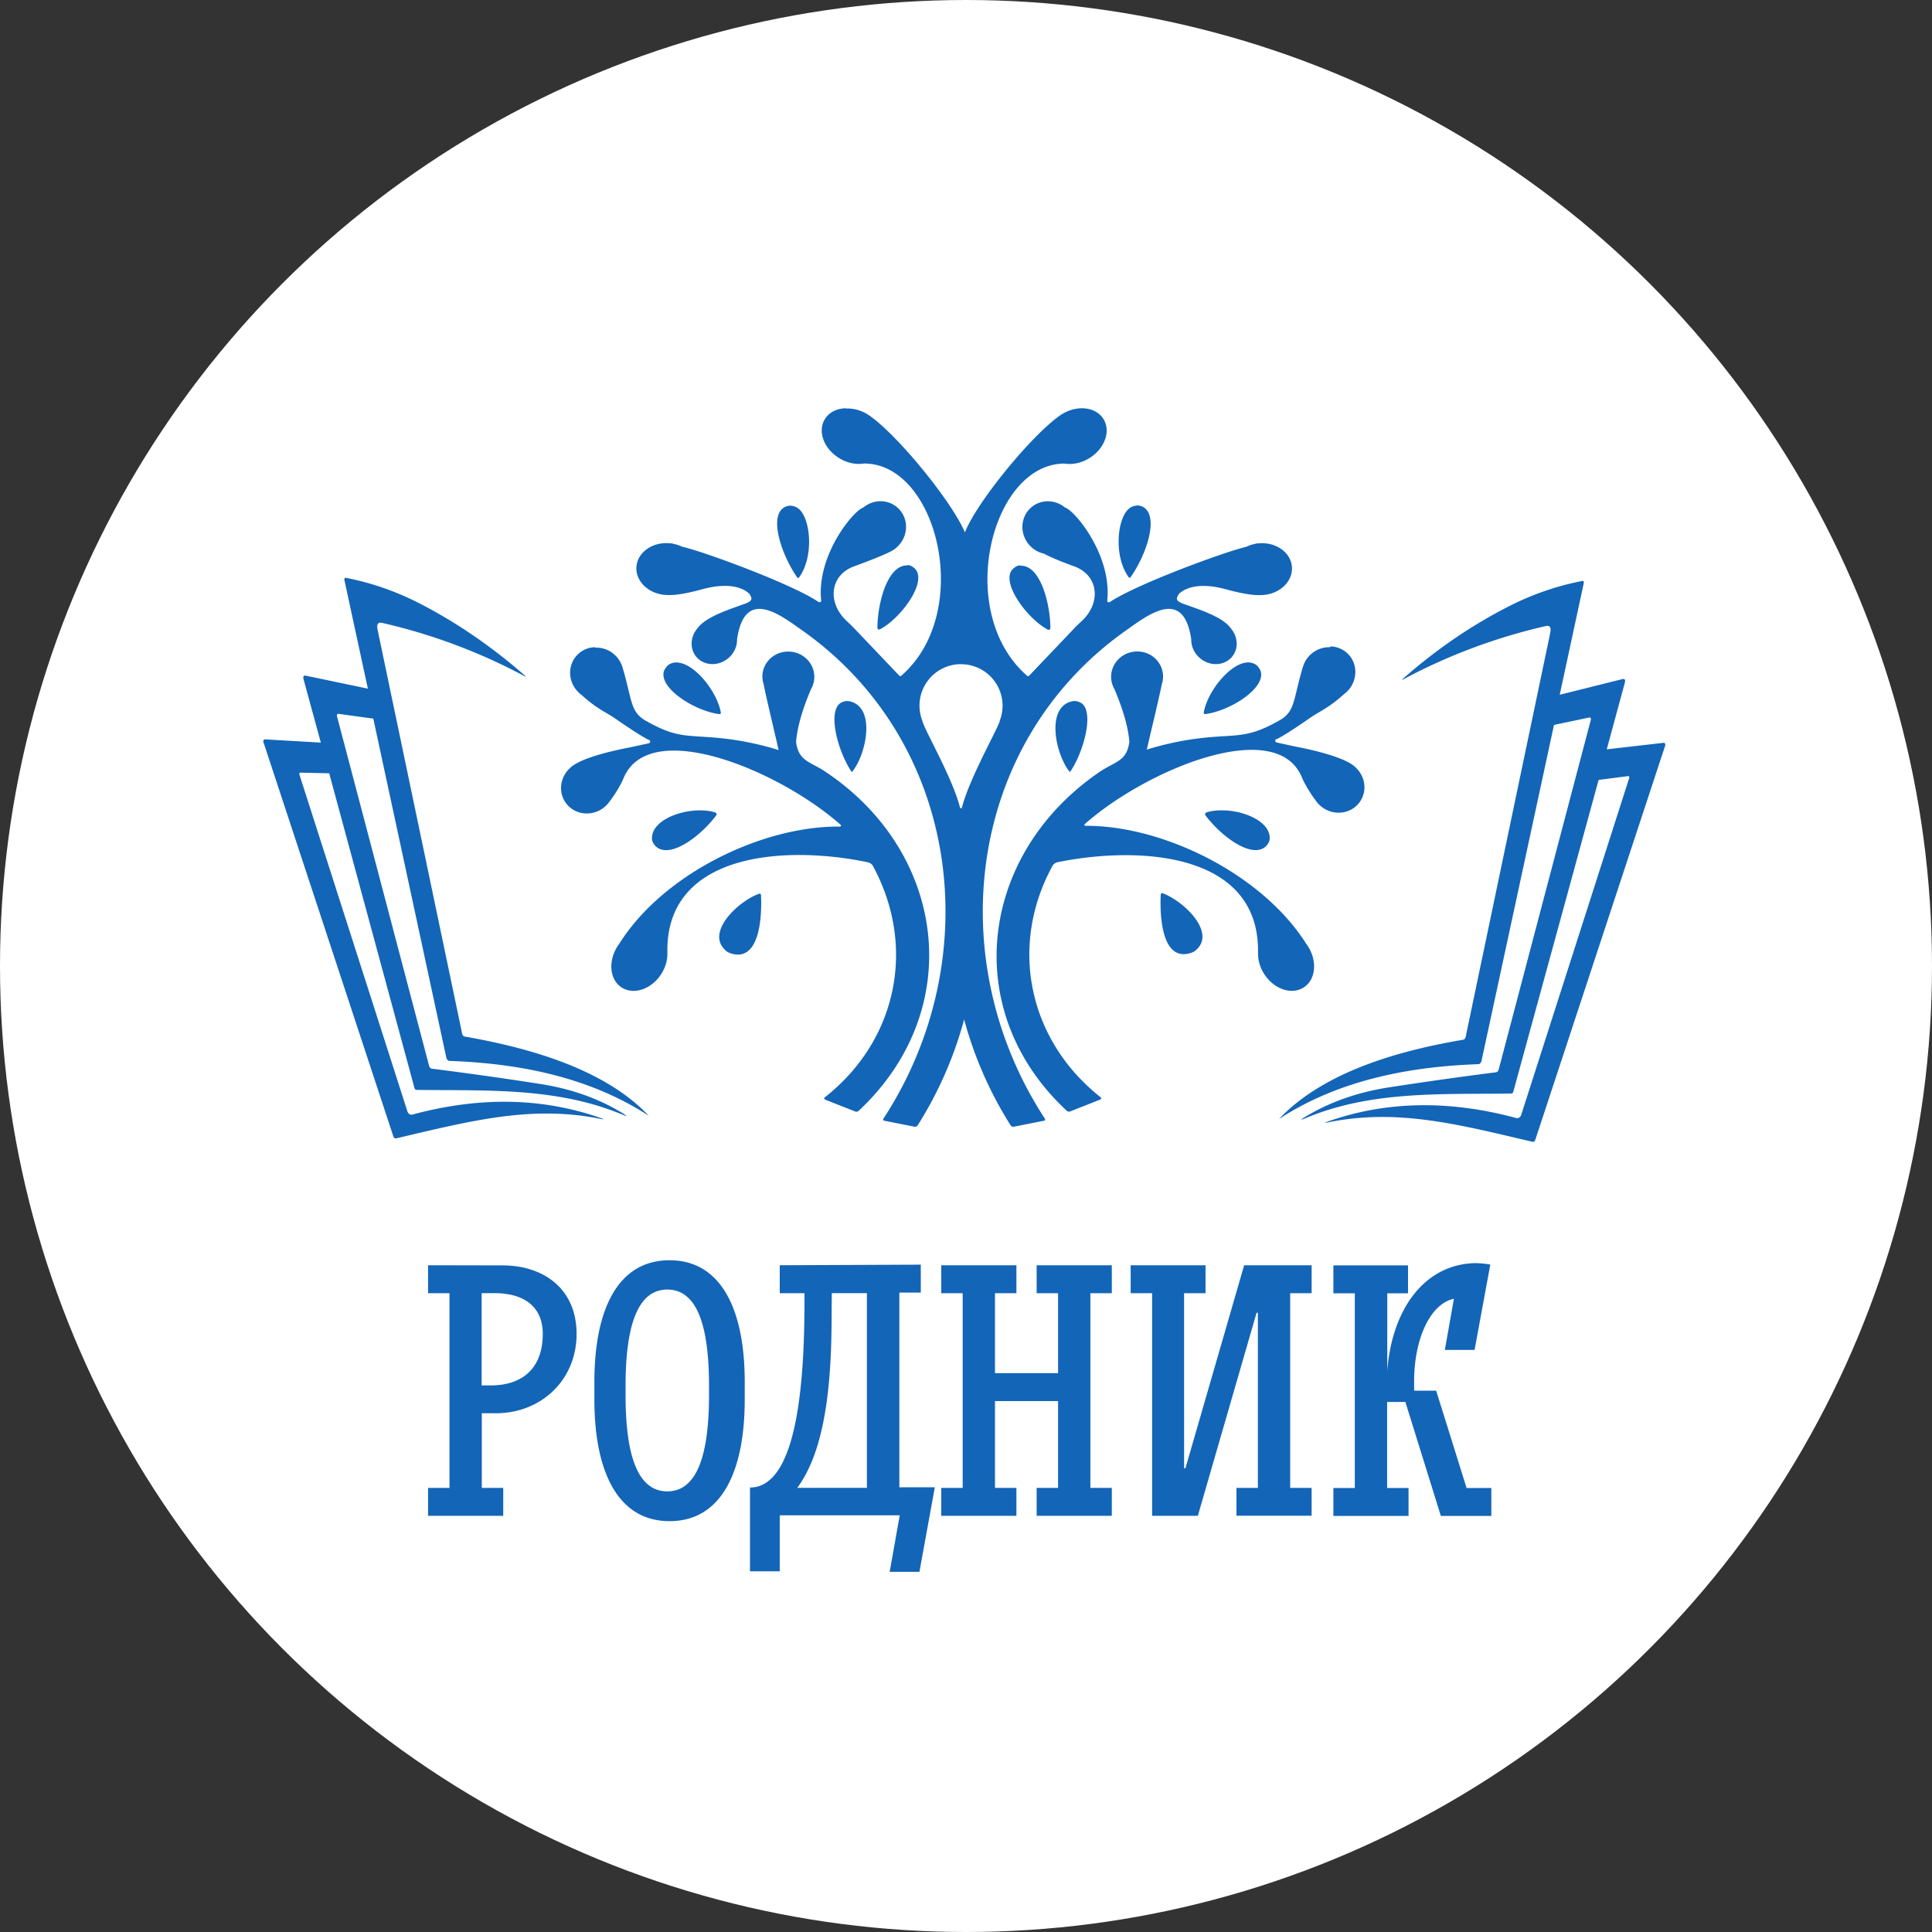
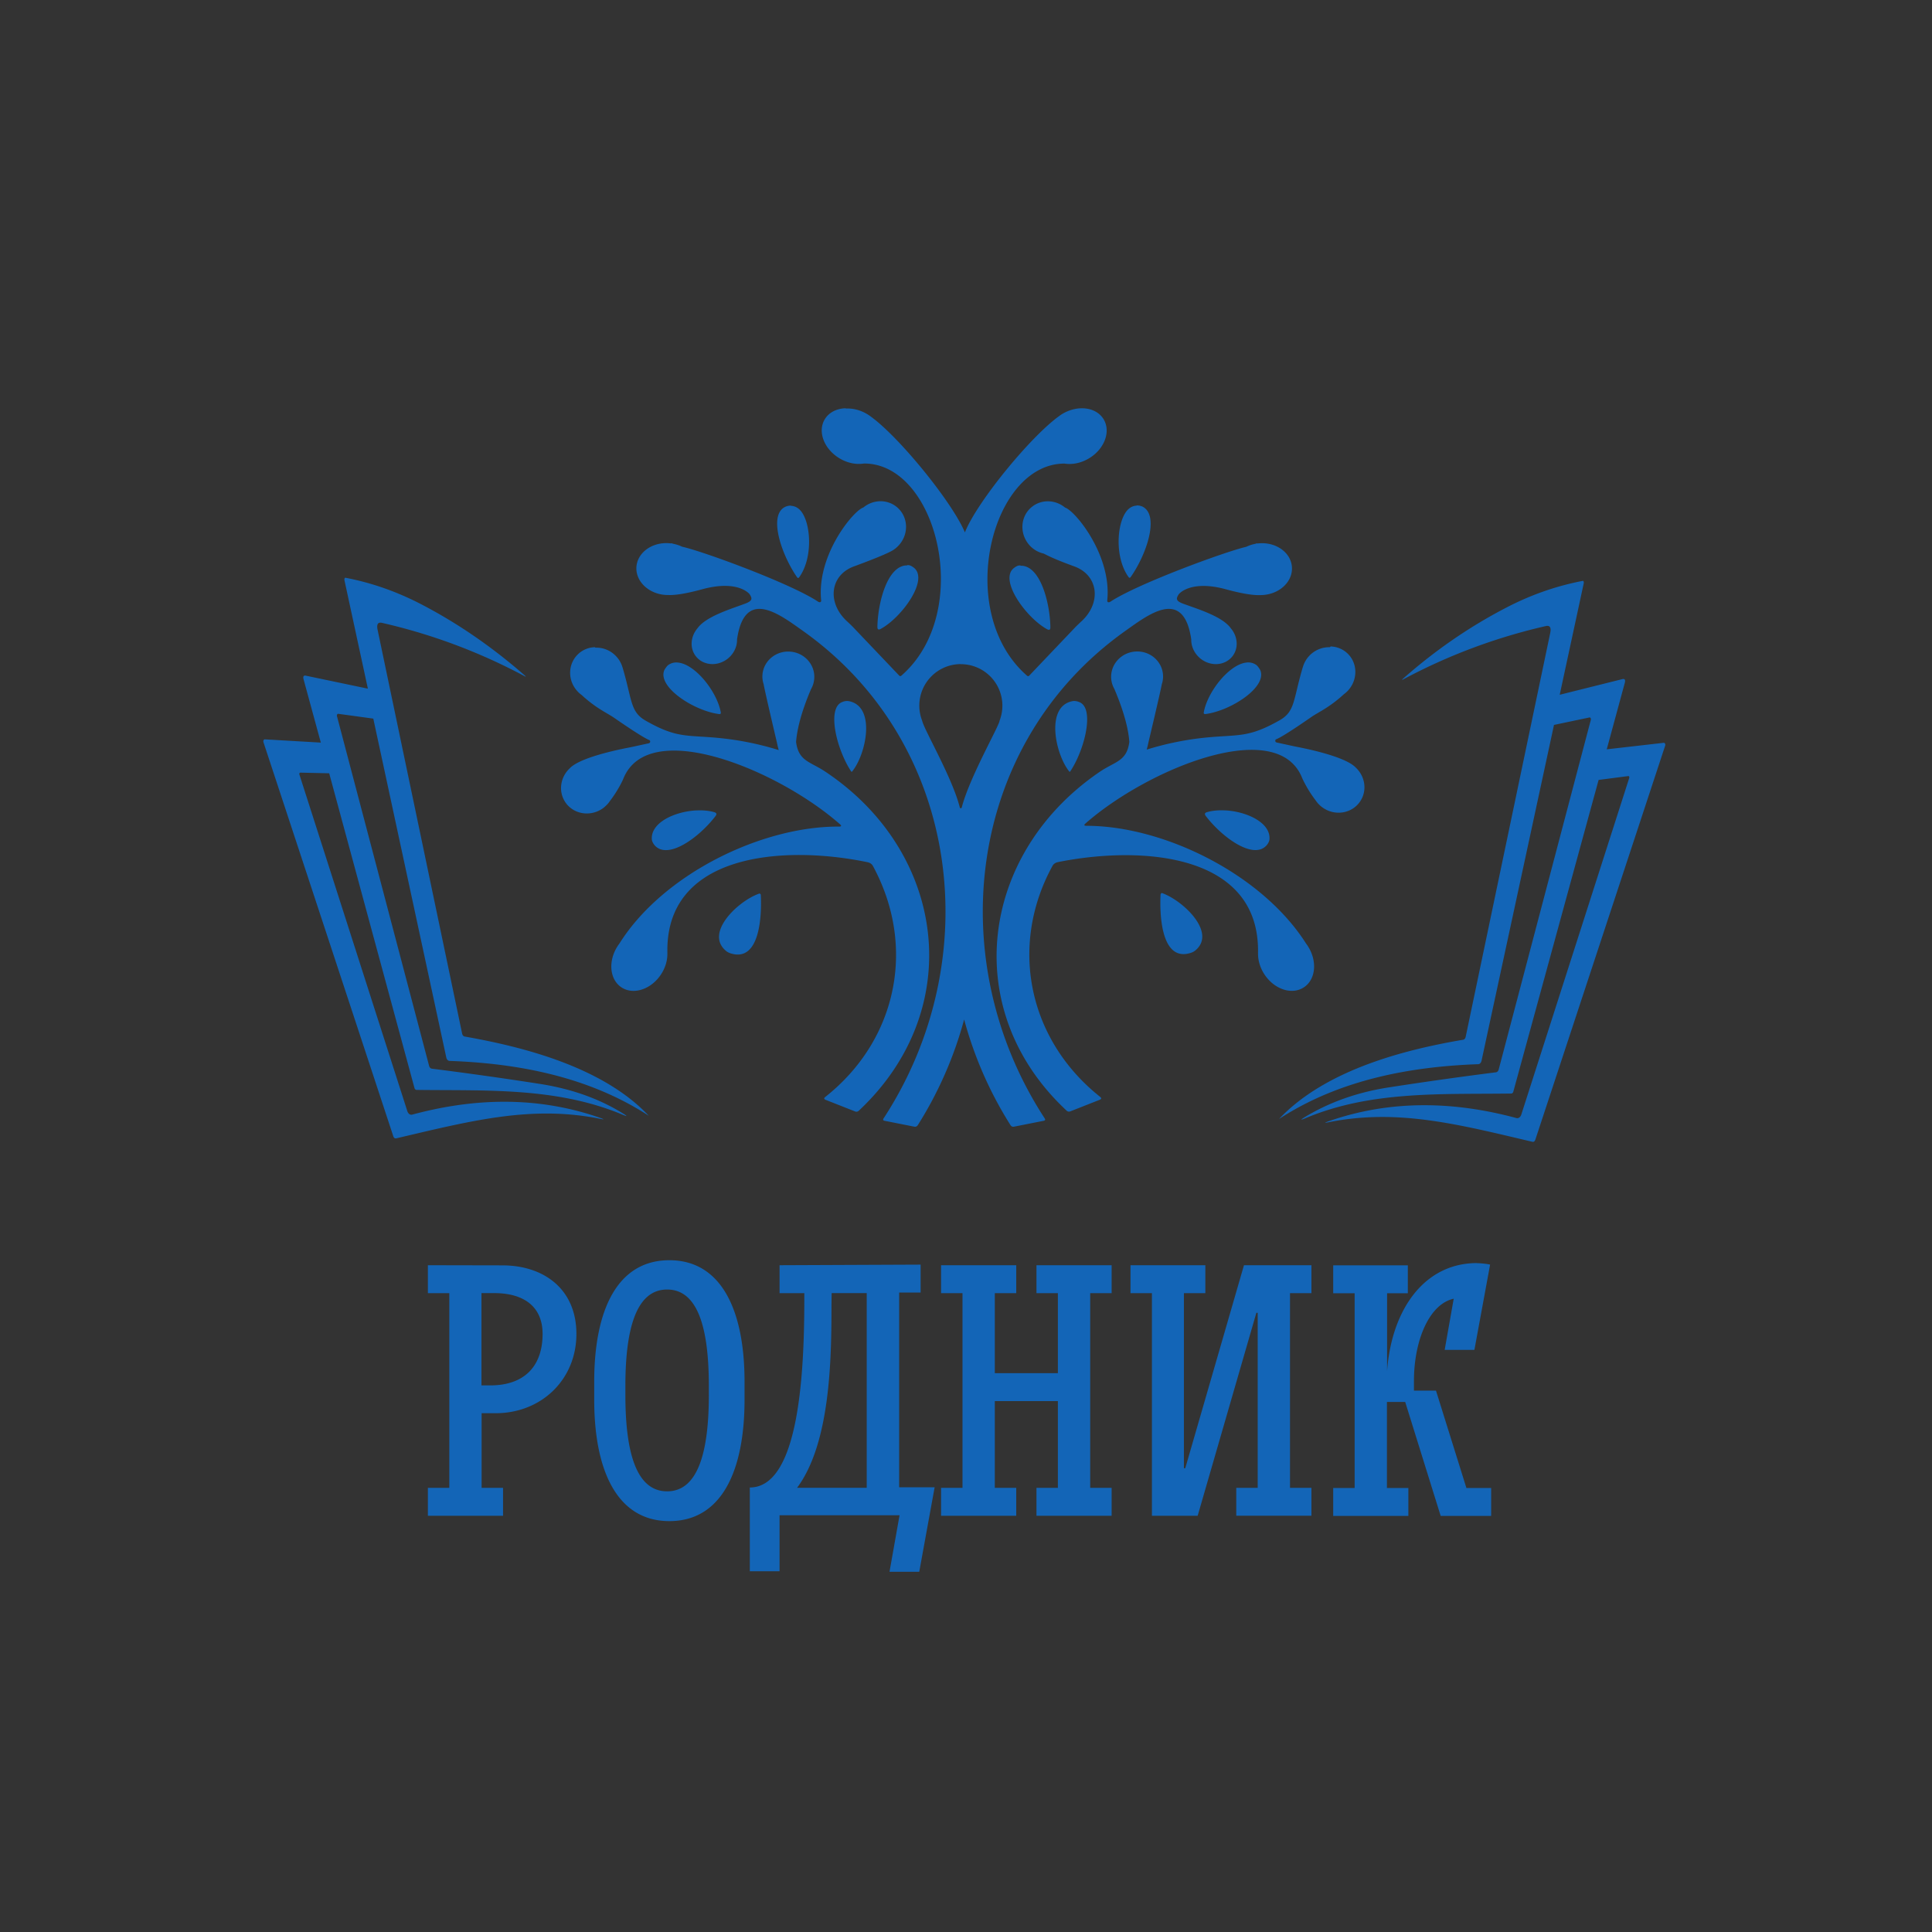
<svg xmlns="http://www.w3.org/2000/svg" width="256" height="256">
  <rect width="100%" height="100%" fill="#333333" stroke="none" />
-   <circle cx="128" cy="128" r="128" fill="#fff" />
-   <path d="m112 54.1c-1.15 0.044-2.16 0.545-2.71 1.45-0.982 1.62-0.116 3.93 1.93 5.17 1.06 0.641 2.23 0.865 3.25 0.699 2e-3 1.87e-4 5e-3 7e-6 6e-3 0 9.74-0.054 14.6 19.7 4.97 28.1-0.108 0.096-0.209 0.091-0.306-0.011l-6.17-6.48a28.7 28.7 0 0 0-0.742-0.709c-2.68-2.47-2.25-6.11 0.931-7.27 3.21-1.18 4.82-1.89 5.26-2.21 0.285-0.19 0.548-0.425 0.778-0.702 1.27-1.51 1.11-3.72-0.35-4.94-1.29-1.08-3.16-1.02-4.45 0.049-1.32 0.419-6.2 6.3-5.59 12.3 0.026 0.265-0.198 0.316-0.42 0.169-3.63-2.41-15.3-6.69-18-7.27-0.361-0.178-0.756-0.309-1.18-0.389-0.016 5.02e-4 -0.21-0.076-0.221-0.073-0.029 0.006-0.053 0.014-0.074 0.023-0.089-0.011-0.18-0.021-0.272-0.027h-7.1e-4c-2.25-0.161-4.17 1.24-4.31 3.13-0.135 1.89 1.58 3.56 3.82 3.72 0.127 9e-3 0.253 0.013 0.377 0.013 0.843 0.039 2.25-0.14 4.53-0.763 4.78-1.3 6.27 0.654 6.27 0.654 0.358 0.568 0.43 0.872-0.609 1.26-1.9 0.707-5.18 1.69-6.3 3.26-0.945 1.11-1.05 2.69-0.169 3.76 0.996 1.21 2.89 1.32 4.22 0.23 0.545-0.447 0.909-1.03 1.08-1.64 0.008-0.01 0.013-0.022 0.014-0.034 7.13e-4 -0.009 2e-3 -0.019 3e-3 -0.028 0.071-0.271 0.104-0.549 0.097-0.822 1.01-6.96 5.7-3.26 8.72-1.13 21 14.9 24.4 43.6 10.7 64.6-0.113 0.175-0.068 0.284 0.137 0.322l3.92 0.778c0.204 0.039 0.362-0.029 0.475-0.204a51.2 51.2 0 0 0 6.14-14 51.2 51.2 0 0 0 6.14 14c0.113 0.175 0.271 0.244 0.475 0.204l3.92-0.778c0.204-0.039 0.249-0.147 0.137-0.322-13.7-21-10.3-49.7 10.7-64.6 3.01-2.13 7.71-5.83 8.72 1.13-5e-3 0.273 0.027 0.55 0.097 0.822 7.1e-4 0.01 2e-3 0.019 3e-3 0.029 2e-3 0.012 6e-3 0.023 0.015 0.034 0.173 0.611 0.539 1.19 1.08 1.64 1.33 1.09 3.21 0.989 4.22-0.23 0.88-1.07 0.778-2.65-0.164-3.75-1.11-1.58-4.39-2.56-6.3-3.26-1.04-0.387-0.967-0.69-0.609-1.26 0 0 1.49-1.96 6.27-0.654 2.28 0.622 3.69 0.8 4.53 0.763 0.124 7.1e-4 0.251-0.004 0.377-0.013 2.25-0.161 3.96-1.82 3.82-3.72-0.135-1.89-2.06-3.29-4.31-3.13-0.092 0.006-0.183 0.016-0.273 0.027-0.021-0.009-0.045-0.017-0.074-0.023-0.011-0.002-0.206 0.074-0.221 0.073-0.419 0.08-0.814 0.212-1.17 0.388-2.7 0.608-14.4 4.89-18 7.27-0.221 0.148-0.446 0.096-0.42-0.169 0.612-6-4.28-11.9-5.59-12.3-1.29-1.07-3.16-1.13-4.45-0.049-1.46 1.22-1.61 3.43-0.351 4.94 0.535 0.639 1.24 1.04 1.98 1.21 0.771 0.389 1.59 0.8 4.06 1.7 3.18 1.17 3.61 4.81 0.931 7.27-0.15 0.138-0.597 0.562-0.742 0.709l-6.17 6.48c-0.097 0.102-0.199 0.106-0.306 0.011-9.67-8.43-4.74-28.1 4.97-28.1 2e-3 9e-6 5e-3 1.95e-4 7e-3 0 1.02 0.163 2.19-0.059 3.25-0.699 2.04-1.23 2.91-3.54 1.93-5.17-0.974-1.62-3.42-1.94-5.47-0.713-4e-3 2.1e-5 -9e-3 7.16e-4 -0.012 0.002l-7.2e-4 7.17e-4c-3.74 2.42-11.3 11.6-12.9 15.7-1.65-3.95-8.58-12.5-12.4-15.3-0.132-0.103-0.27-0.2-0.414-0.292-0.04-0.027-0.079-0.052-0.119-0.078-5.1e-4 -3.3e-4 -3e-3 -0.002-3e-3 -0.002h-7.3e-4l-7e-4 -7.17e-4c-2e-3 -4.73e-4 -5e-3 -9.3e-5 -7e-3 0-0.894-0.537-1.86-0.778-2.76-0.742zm-7.18 12.9c-0.382-0.011-0.684 0.115-0.8 0.173-2.22 1.09-0.518 6.25 1.59 9.31 0.096 0.136 0.193 0.135 0.289 5e-3 1.99-2.76 1.51-7.85-0.095-9.09-0.345-0.27-0.69-0.361-0.989-0.37zm45.8 0c-0.297 0.009-0.643 0.1-0.989 0.37-1.61 1.26-2.09 6.32-0.093 9.09 0.095 0.13 0.193 0.131 0.289-5e-3 2.12-3.02 3.82-8.14 1.59-9.31-0.118-0.059-0.42-0.184-0.8-0.173zm-30.4 7.92c-2.61-0.053-3.9 4.88-3.96 8.14h7.2e-4c-6e-3 0.345 0.14 0.437 0.441 0.273 2.79-1.51 6.46-6.57 4.35-8.14-0.147-0.108-0.396-0.268-0.576-0.294-0.086-0.012-0.172-0.019-0.256-0.021zm15 0c-0.084 0.002-0.169 0.009-0.256 0.021-0.18 0.026-0.428 0.186-0.574 0.294-2.11 1.54 1.56 6.6 4.35 8.14 0.3 0.164 0.447 0.072 0.441-0.273h7.3e-4c-0.056-3.27-1.35-8.22-3.96-8.14zm-89.4 1.63c-0.166 0.002-0.222 0.137-0.164 0.401l3.09 14.3-8.22-1.72c-0.304-0.06-0.401 0.114-0.294 0.507l2.28 8.36-7.42-0.43c-0.145-6e-3 -0.241 0.194-0.183 0.374l17.2 52.2c0.077 0.234 0.207 0.334 0.396 0.294 9.82-2.3 17.9-4.43 27-2.59 0.269 0.054 0.421 0.075 0.452 0.064l7.17e-4 -7e-4h7.16e-4v-7.2e-4h7.17e-4v-2e-3h7.14e-4v-2e-3l-7.14e-4 -7.3e-4 -7.17e-4 -7.1e-4v-7.1e-4c-0.023-0.026-0.17-0.087-0.439-0.182-8.22-2.87-16.6-2.67-24.9-0.427-0.27 0.073-0.535-0.12-0.646-0.462l-14.3-44.6c-0.039-0.12 0.025-0.254 0.116-0.254l3.83 0.087 11.3 41.7c0.043 0.154 0.148 0.254 0.265 0.254 9.02 0.127 18.5-0.407 27.3 3.28 0.303 0.127 0.472 0.185 0.507 0.173 5.13e-4 -2.5e-4 0.003-2e-3 0.003-2e-3l7.11e-4 -7.3e-4 7.19e-4 -7.1e-4v-7.2e-4l7.1e-4 -7.1e-4v-4e-3c-0.012-0.037-0.169-0.15-0.47-0.336-3.17-1.96-6.85-3.27-11.1-3.92-4.65-0.723-9.38-1.39-14.2-2-0.188-0.026-0.313-0.16-0.375-0.401l-12.2-46.3c-0.044-0.161 0.048-0.334 0.173-0.321l4.64 0.638 9.67 44.9c0.058 0.261 0.231 0.448 0.429 0.454 8.8 0.314 18.3 1.99 26.4 7.27v-7.1e-4c-6.14-6.52-16.8-9.16-24.4-10.5-0.155-0.026-0.284-0.18-0.328-0.388l-11.2-53.5c-0.155-0.742 0.043-1.05 0.593-0.923a75.6 75.6 0 0 1 18.8 7.02c0.133 0.073 0.209 0.106 0.23 0.1h7.16e-4l7.16e-4 -7.13e-4h7.16e-4l7.15e-4 -7.23e-4 7.16e-4 -7.13e-4v-7.13e-4h7.16e-4v-2e-3c-0.003-0.024-0.069-0.095-0.198-0.208-4.36-3.8-8.94-6.94-13.8-9.45-3.21-1.65-6.52-2.8-9.96-3.45-0.028-5e-3 -0.054-0.008-0.078-0.007zm164 0.409c-0.024-3.93e-4 -0.05 0.002-0.079 0.007-3.44 0.655-6.75 1.8-9.96 3.45-4.83 2.48-9.45 5.62-13.8 9.45-0.129 0.113-0.196 0.184-0.198 0.208v2e-3l7.2e-4 7.23e-4v2e-3h7e-4l7.2e-4 7.22e-4 7.3e-4 7.13e-4h7.1e-4l7.1e-4 7.13e-4c0.021 5e-3 0.098-0.028 0.23-0.102a75.6 75.6 0 0 1 18.8-7.02c0.549-0.127 0.749 0.181 0.593 0.923l-11.2 53.5c-0.044 0.208-0.172 0.361-0.327 0.388-7.56 1.28-18.2 3.93-24.4 10.5 8.07-5.27 17.6-6.95 26.4-7.26 0.198-7e-3 0.371-0.195 0.429-0.455l9.6-44.5c3e-3 -2.2e-4 5e-3 -7.1e-4 8e-3 -7.1e-4l4.7-0.989c0.125-0.014 0.217 0.159 0.173 0.32l-12.2 46.3c-0.064 0.241-0.189 0.374-0.377 0.401a523 523 0 0 0-14.2 2c-4.18 0.649-7.85 1.96-11.1 3.92-0.296 0.182-0.454 0.295-0.47 0.334-2e-4 6e-4 1.3e-4 2e-3 0 2e-3 -4e-5 5.4e-4 -3e-5 2e-3 0 2e-3v2e-3l7.2e-4 7.2e-4v7.3e-4h7.2e-4v6.9e-4h7.1e-4l2e-3 2e-3c0.034 0.012 0.204-0.045 0.509-0.172 8.72-3.69 18.2-3.15 27.3-3.28 0.116 0 0.222-0.1 0.265-0.254l11.3-41.3 3.94-0.512c0.092 0 0.154 0.135 0.116 0.255l-14.3 44.6c-0.111 0.342-0.375 0.536-0.646 0.462-8.29-2.24-16.7-2.44-24.9 0.427-0.269 0.094-0.416 0.156-0.439 0.182l-7.1e-4 7.2e-4v7.1e-4l-7.1e-4 7.3e-4v2e-3l7.1e-4 7.1e-4v7.1e-4h7.1e-4v7.3e-4h7.3e-4l7.2e-4 7.1e-4h7e-4c0.031 0.011 0.182-0.01 0.451-0.064 9.16-1.84 17.2 0.287 27 2.59 0.188 0.04 0.318-0.06 0.396-0.294l17.2-52.2c0.057-0.18-0.039-0.381-0.183-0.374l-7.56 0.865 2.39-8.8c0.106-0.395 9e-3 -0.568-0.294-0.509l-8.29 2.07c-0.013 3e-3 -0.026 0.007-0.039 0.01l3.17-14.7c0.059-0.264 5e-3 -0.399-0.163-0.401zm-131 8.8c-0.785 0.024-1.56 0.31-2.17 0.872-1.41 1.28-1.48 3.5-0.149 4.95 0.175 0.193 0.366 0.364 0.569 0.51 1.98 1.82 3.33 2.34 4.36 3.06 4.06 2.81 4.63 2.92 4.63 2.92a0.236 0.236 0 0 1-0.095 0.419l-2.42 0.526c-0.232 0.051-6.58 1.17-8.07 2.81-1.21 1.14-1.51 2.98-0.614 4.4 1.02 1.61 3.2 2.04 4.86 0.989 0.194-0.124 0.369-0.265 0.531-0.417l0.003 3e-3c0.007-8e-3 0.013-0.016 0.02-0.024 0.209-0.198 0.395-0.414 0.547-0.648 1.05-1.35 1.71-2.77 1.77-2.94 3.33-8.29 20.5-1.19 28.7 6.02 0.244 0.209 0.204 0.318-0.119 0.318-10.2-0.062-23.3 6.26-29.1 15.5-0.079 0.104-0.155 0.212-0.228 0.324v7.2e-4c-1.3 2-1.07 4.46 0.52 5.49 1.58 1.03 3.93 0.251 5.23-1.74 0.577-0.887 0.851-1.86 0.836-2.76l0.003 7.1e-4c-0.35-13.3 15.4-14.4 26.5-12.1 0.308 0.062 0.584 0.227 0.734 0.505 5.8 10.7 3.18 23.1-6.31 30.6-0.21 0.164-0.188 0.295 0.057 0.391l3.88 1.53a0.45 0.45 0 0 0 0.51-0.102c14.3-13.4 11.6-34.2-4.42-44.9v-7.1e-4c-2.04-1.37-3.56-1.37-3.9-3.95 0.105-1.43 0.567-3.69 1.98-7 0.239-0.415 0.39-0.887 0.427-1.4 0.131-1.83-1.29-3.43-3.18-3.57-7.1e-4 -1.79e-4 -2e-3 -7.13e-4 -3e-3 -7.13e-4h-2e-3c-3e-3 -2.18e-4 -5e-3 -7.23e-4 -8e-3 -7.23e-4 -1.9-0.135-3.54 1.24-3.67 3.08-0.031 0.435 0.029 0.851 0.158 1.24 0.197 1.13 1.74 7.63 1.77 7.78 0.063 0.311 0.14 0.63 0.227 0.945a39.6 39.6 0 0 0-8-1.61c-4.24-0.401-5.51 0.056-9.6-2.27-2.1-1.19-1.79-2.68-3.1-7.1l-0.003 2e-3c-0.152-0.503-0.412-0.982-0.792-1.4-0.742-0.822-1.77-1.23-2.78-1.19zm97.4 0c-1-0.03-2.04 0.375-2.78 1.19-0.38 0.418-0.641 0.902-0.792 1.4l-3e-3 -2e-3c-1.32 4.42-0.996 5.91-3.1 7.1-4.09 2.32-5.37 1.87-9.6 2.27a39.6 39.6 0 0 0-8 1.61c0.087-0.318 0.164-0.636 0.227-0.945 0.019-0.091 1.56-6.55 1.77-7.71 0.07-0.209 0.122-0.425 0.148-0.649v-7.23e-4c0.023-0.198 0.028-0.402 0.014-0.609-0.131-1.84-1.77-3.22-3.67-3.08-3e-3 1.98e-4 -6e-3 7.13e-4 -0.01 7.13e-4 -2e-3 1.48e-4 -5e-3 6.04e-4 -6e-3 7.13e-4 -1.89 0.143-3.31 1.74-3.18 3.57 0.036 0.505 0.186 0.974 0.424 1.39 1.41 3.32 1.88 5.57 1.98 7.01-0.336 2.58-1.85 2.57-3.9 3.95v7.3e-4c-15.9 10.8-18.7 31.6-4.42 44.9a0.45 0.45 0 0 0 0.51 0.102l3.88-1.53c0.244-0.096 0.266-0.227 0.057-0.391-9.52-7.56-12.1-20-6.31-30.6 0.147-0.278 0.423-0.442 0.734-0.505 11.1-2.23 26.8-1.16 26.5 12.1l3e-3 -7.2e-4c-0.01 0.902 0.261 1.88 0.836 2.76 1.3 2 3.64 2.78 5.23 1.74 1.59-1.03 1.82-3.49 0.52-5.49v-7.1e-4c-0.071-0.109-0.145-0.214-0.222-0.316-5.86-9.23-18.9-15.6-29.1-15.6-0.323 0-0.362-0.109-0.119-0.318 8.22-7.21 25.4-14.3 28.7-6.02 0.069 0.171 0.727 1.59 1.77 2.94 0.158 0.242 0.348 0.467 0.566 0.671 0.162 0.151 0.341 0.289 0.535 0.413 1.66 1.06 3.84 0.617 4.86-0.989 0.902-1.41 0.604-3.25-0.614-4.4-1.52-1.64-7.85-2.76-8.07-2.81l-2.42-0.526a0.236 0.236 0 0 1-0.095-0.419s0.577-0.102 4.63-2.92c1.03-0.719 2.38-1.24 4.37-3.06 0.201-0.146 0.392-0.316 0.566-0.507 1.32-1.46 1.26-3.68-0.149-4.95-0.616-0.559-1.39-0.843-2.17-0.872zm-86.5 2.02c-0.427-0.016-0.829 0.092-1.19 0.353-0.152 0.111-0.461 0.543-0.526 0.716-0.843 2.24 3.97 5.34 7.27 5.77 0.188 0.024 0.268-0.059 0.232-0.244-0.522-2.81-3.5-6.51-5.81-6.59zm75.6 0c-2.3 0.086-5.29 3.78-5.81 6.59-0.036 0.185 0.043 0.268 0.232 0.244 3.32-0.424 8.14-3.53 7.27-5.77-0.066-0.173-0.374-0.606-0.526-0.716-0.361-0.26-0.763-0.369-1.19-0.353zm-38 0.232h3e-3c7.1e-4 2e-5 2e-3 0 2e-3 0 3e-3 -1e-5 6e-3 6.24e-4 0.01 7.23e-4a5.5 5.5 0 0 1 5.51 5.5 5.5 5.5 0 0 1-0.374 1.99c-0.015 0.628-4.01 7.56-5.01 11.5-0.034 0.133-0.224 0.133-0.257 0-1-3.98-4.74-10.3-4.99-11.5a5.5 5.5 0 0 1-0.377-2 5.5 5.5 0 0 1 5.48-5.5h7e-4zm-15.1 4.88c-0.288 0.01-0.532 0.107-0.667 0.166-1.98 0.88-0.661 6.26 1.25 9.16 0.045 0.062 0.091 0.069 0.142 6e-3 1.86-2.29 3.17-8.58-0.422-9.31-0.103-0.02-0.204-0.026-0.3-0.023zm30.2 0c-0.096-4e-3 -0.196 3e-3 -0.299 0.023-3.59 0.703-2.28 6.99-0.422 9.31h-7.2e-4c0.051 0.062 0.097 0.056 0.142-6e-3 1.91-2.87 3.24-8.29 1.25-9.16-0.135-0.059-0.38-0.156-0.667-0.167zm-50.2 14.5c-2.88 0.172-6.03 1.66-5.82 3.88 0.018 0.184 0.182 0.616 0.586 0.952 1.85 1.53 5.74-1.33 7.85-4.09 0.192-0.249 0.14-0.42-0.164-0.509-0.385-0.112-0.807-0.184-1.25-0.219-0.389-0.031-0.792-0.033-1.21-8e-3zm70.2 0c-0.411-0.025-0.814-0.022-1.21 8e-3 -0.444 0.035-0.865 0.107-1.25 0.219-0.305 0.088-0.356 0.26-0.164 0.509 2.11 2.76 6.01 5.62 7.85 4.09 0.404-0.334 0.568-0.763 0.585-0.952 0.219-2.22-2.94-3.71-5.82-3.88zm-61.7 11c-0.024-1e-5 -0.052 5e-3 -0.084 0.017v-7.1e-4c-2.78 0.952-7.34 5.24-4.37 7.63 0.158 0.128 0.361 0.222 0.52 0.275 3.91 1.29 4.19-4.91 4.05-7.71-7e-3 -0.097-0.044-0.148-0.116-0.148zm53.2 0c-0.072 8e-5 -0.109 0.05-0.116 0.148-0.141 2.83 0.132 9.02 4.05 7.71a1.72 1.72 0 0 0 0.521-0.275c2.94-2.36-1.59-6.65-4.37-7.63v7.1e-4c-0.032-0.011-0.059-0.017-0.083-0.017zm-65.2 48.6c-6.86 0-9.96 6.54-9.96 16.1v2.37c0 9.52 3.1 16.1 9.96 16.1 6.86 0 9.96-6.54 9.96-16.1v-2.37c0-9.52-3.1-16.1-9.96-16.1zm107 0.379c-6.95 0-11.3 6.13-11.9 14.3v-10.3h2.75v-3.7h-9.89v3.7h2.84v25.8h-2.84v3.7h9.96v-3.7h-2.84v-11.4h2.42l4.7 15.1h6.69v-3.7h-3.28l-4.03-12.9h-2.92v-1.28c0-5.4 2.04-10.2 5.27-10.9l-1.2 6.78h3.94l2.08-11.3c-0.398-0.095-1.29-0.19-1.77-0.19zm-139 0.283v3.7h2.84v25.8h-2.84v3.7h9.96v-3.7h-2.84v-9.89l1.86-7.2e-4c6.06 0 10.7-4.46 10.7-10.5 0-5.97-4.34-9.09-9.82-9.09zm46.6 0v3.7h3.28v0.851h-7.2e-4c0 9.96-0.749 24.9-7.22 24.9v11.1h3.94v-7.42h15.9l-1.33 7.49h3.94l2.04-11.2h-4.7v-25.8h2.84v-3.7zm21.4 0v3.7h2.84v25.8h-2.84v3.7h9.96v-3.7h-2.84l7.2e-4 -11.5h8.36v11.5h-2.84v3.7h9.96v-3.7h-2.84v-25.8h2.84v-3.7h-9.96v3.7h2.84v10.6h-8.36v-10.6h2.84v-3.7zm25.1 7.3e-4v3.7h2.84v29.5h6.06l7.78-26.9h0.176v23.2h-2.84v3.69h9.96v-3.69h-2.84v-25.8h2.84v-3.7h-8.94l-7.78 26.9h-0.177v-23.2h2.84v-3.7zm-61.4 3.22c4.12 0 5.53 5.21 5.53 12.8v1.14c0 7.56-1.42 12.8-5.53 12.8s-5.53-5.21-5.53-12.8v-1.14c0-7.56 1.42-12.8 5.53-12.8zm-24.6 0.473h1.68v7.1e-4c4.07 0 6.42 1.9 6.42 5.4 0 4.27-2.39 6.83-6.95 6.83h-1.15zm46.4 0h4.65v25.8h-9.23v-7.3e-4c4.38-5.87 4.56-16.9 4.56-24.1z" fill="#1365b7" />
+   <path d="m112 54.1c-1.15 0.044-2.16 0.545-2.71 1.45-0.982 1.62-0.116 3.93 1.93 5.17 1.06 0.641 2.23 0.865 3.25 0.699 2e-3 1.87e-4 5e-3 7e-6 6e-3 0 9.74-0.054 14.6 19.7 4.97 28.1-0.108 0.096-0.209 0.091-0.306-0.011l-6.17-6.48a28.7 28.7 0 0 0-0.742-0.709c-2.68-2.47-2.25-6.11 0.931-7.27 3.21-1.18 4.82-1.89 5.26-2.21 0.285-0.19 0.548-0.425 0.778-0.702 1.27-1.51 1.11-3.72-0.35-4.94-1.29-1.08-3.16-1.02-4.45 0.049-1.32 0.419-6.2 6.3-5.59 12.3 0.026 0.265-0.198 0.316-0.42 0.169-3.63-2.41-15.3-6.69-18-7.27-0.361-0.178-0.756-0.309-1.18-0.389-0.016 5.02e-4 -0.21-0.076-0.221-0.073-0.029 0.006-0.053 0.014-0.074 0.023-0.089-0.011-0.18-0.021-0.272-0.027h-7.1e-4c-2.25-0.161-4.17 1.24-4.31 3.13-0.135 1.89 1.58 3.56 3.82 3.72 0.127 9e-3 0.253 0.013 0.377 0.013 0.843 0.039 2.25-0.14 4.53-0.763 4.78-1.3 6.27 0.654 6.27 0.654 0.358 0.568 0.43 0.872-0.609 1.26-1.9 0.707-5.18 1.69-6.3 3.26-0.945 1.11-1.05 2.69-0.169 3.76 0.996 1.21 2.89 1.32 4.22 0.23 0.545-0.447 0.909-1.03 1.08-1.64 0.008-0.01 0.013-0.022 0.014-0.034 7.13e-4 -0.009 2e-3 -0.019 3e-3 -0.028 0.071-0.271 0.104-0.549 0.097-0.822 1.01-6.96 5.7-3.26 8.72-1.13 21 14.9 24.4 43.6 10.7 64.6-0.113 0.175-0.068 0.284 0.137 0.322l3.92 0.778c0.204 0.039 0.362-0.029 0.475-0.204a51.2 51.2 0 0 0 6.14-14 51.2 51.2 0 0 0 6.14 14c0.113 0.175 0.271 0.244 0.475 0.204l3.92-0.778c0.204-0.039 0.249-0.147 0.137-0.322-13.7-21-10.3-49.7 10.7-64.6 3.01-2.13 7.71-5.83 8.72 1.13-5e-3 0.273 0.027 0.55 0.097 0.822 7.1e-4 0.01 2e-3 0.019 3e-3 0.029 2e-3 0.012 6e-3 0.023 0.015 0.034 0.173 0.611 0.539 1.19 1.08 1.64 1.33 1.09 3.21 0.989 4.22-0.23 0.88-1.07 0.778-2.65-0.164-3.75-1.11-1.58-4.39-2.56-6.3-3.26-1.04-0.387-0.967-0.69-0.609-1.26 0 0 1.49-1.96 6.27-0.654 2.28 0.622 3.69 0.8 4.53 0.763 0.124 7.1e-4 0.251-0.004 0.377-0.013 2.25-0.161 3.96-1.82 3.82-3.72-0.135-1.89-2.06-3.29-4.31-3.13-0.092 0.006-0.183 0.016-0.273 0.027-0.021-0.009-0.045-0.017-0.074-0.023-0.011-0.002-0.206 0.074-0.221 0.073-0.419 0.08-0.814 0.212-1.17 0.388-2.7 0.608-14.4 4.89-18 7.27-0.221 0.148-0.446 0.096-0.42-0.169 0.612-6-4.28-11.9-5.59-12.3-1.29-1.07-3.16-1.13-4.45-0.049-1.46 1.22-1.61 3.43-0.351 4.94 0.535 0.639 1.24 1.04 1.98 1.21 0.771 0.389 1.59 0.8 4.06 1.7 3.18 1.17 3.61 4.81 0.931 7.27-0.15 0.138-0.597 0.562-0.742 0.709l-6.17 6.48c-0.097 0.102-0.199 0.106-0.306 0.011-9.67-8.43-4.74-28.1 4.97-28.1 2e-3 9e-6 5e-3 1.95e-4 7e-3 0 1.02 0.163 2.19-0.059 3.25-0.699 2.04-1.23 2.91-3.54 1.93-5.17-0.974-1.62-3.42-1.94-5.47-0.713-4e-3 2.1e-5 -9e-3 7.16e-4 -0.012 0.002l-7.2e-4 7.17e-4c-3.74 2.42-11.3 11.6-12.9 15.7-1.65-3.95-8.58-12.5-12.4-15.3-0.132-0.103-0.27-0.2-0.414-0.292-0.04-0.027-0.079-0.052-0.119-0.078-5.1e-4 -3.3e-4 -3e-3 -0.002-3e-3 -0.002h-7.3e-4l-7e-4 -7.17e-4c-2e-3 -4.73e-4 -5e-3 -9.3e-5 -7e-3 0-0.894-0.537-1.86-0.778-2.76-0.742zm-7.18 12.9c-0.382-0.011-0.684 0.115-0.8 0.173-2.22 1.09-0.518 6.25 1.59 9.31 0.096 0.136 0.193 0.135 0.289 5e-3 1.99-2.76 1.51-7.85-0.095-9.09-0.345-0.27-0.69-0.361-0.989-0.37zm45.8 0c-0.297 0.009-0.643 0.1-0.989 0.37-1.61 1.26-2.09 6.32-0.093 9.09 0.095 0.13 0.193 0.131 0.289-5e-3 2.12-3.02 3.82-8.14 1.59-9.31-0.118-0.059-0.42-0.184-0.8-0.173zm-30.4 7.92c-2.61-0.053-3.9 4.88-3.96 8.14h7.2e-4c-6e-3 0.345 0.14 0.437 0.441 0.273 2.79-1.51 6.46-6.57 4.35-8.14-0.147-0.108-0.396-0.268-0.576-0.294-0.086-0.012-0.172-0.019-0.256-0.021zm15 0c-0.084 0.002-0.169 0.009-0.256 0.021-0.18 0.026-0.428 0.186-0.574 0.294-2.11 1.54 1.56 6.6 4.35 8.14 0.3 0.164 0.447 0.072 0.441-0.273h7.3e-4c-0.056-3.27-1.35-8.22-3.96-8.14zm-89.4 1.63c-0.166 0.002-0.222 0.137-0.164 0.401l3.09 14.3-8.22-1.72c-0.304-0.06-0.401 0.114-0.294 0.507l2.28 8.36-7.42-0.43c-0.145-6e-3 -0.241 0.194-0.183 0.374l17.2 52.2c0.077 0.234 0.207 0.334 0.396 0.294 9.82-2.3 17.9-4.43 27-2.59 0.269 0.054 0.421 0.075 0.452 0.064l7.17e-4 -7e-4h7.16e-4v-7.2e-4h7.17e-4v-2e-3h7.14e-4v-2e-3l-7.14e-4 -7.3e-4 -7.17e-4 -7.1e-4v-7.1e-4c-0.023-0.026-0.17-0.087-0.439-0.182-8.22-2.87-16.6-2.67-24.9-0.427-0.27 0.073-0.535-0.12-0.646-0.462l-14.3-44.6c-0.039-0.12 0.025-0.254 0.116-0.254l3.83 0.087 11.3 41.7c0.043 0.154 0.148 0.254 0.265 0.254 9.02 0.127 18.5-0.407 27.3 3.28 0.303 0.127 0.472 0.185 0.507 0.173 5.13e-4 -2.5e-4 0.003-2e-3 0.003-2e-3l7.11e-4 -7.3e-4 7.19e-4 -7.1e-4v-7.2e-4l7.1e-4 -7.1e-4v-4e-3c-0.012-0.037-0.169-0.15-0.47-0.336-3.17-1.96-6.85-3.27-11.1-3.92-4.65-0.723-9.38-1.39-14.2-2-0.188-0.026-0.313-0.16-0.375-0.401l-12.2-46.3c-0.044-0.161 0.048-0.334 0.173-0.321l4.64 0.638 9.67 44.9c0.058 0.261 0.231 0.448 0.429 0.454 8.8 0.314 18.3 1.99 26.4 7.27v-7.1e-4c-6.14-6.52-16.8-9.16-24.4-10.5-0.155-0.026-0.284-0.18-0.328-0.388l-11.2-53.5c-0.155-0.742 0.043-1.05 0.593-0.923a75.6 75.6 0 0 1 18.8 7.02c0.133 0.073 0.209 0.106 0.23 0.1h7.16e-4l7.16e-4 -7.13e-4h7.16e-4l7.15e-4 -7.23e-4 7.16e-4 -7.13e-4v-7.13e-4h7.16e-4v-2e-3c-0.003-0.024-0.069-0.095-0.198-0.208-4.36-3.8-8.94-6.94-13.8-9.45-3.21-1.65-6.52-2.8-9.96-3.45-0.028-5e-3 -0.054-0.008-0.078-0.007zm164 0.409c-0.024-3.93e-4 -0.05 0.002-0.079 0.007-3.44 0.655-6.75 1.8-9.96 3.45-4.83 2.48-9.45 5.62-13.8 9.45-0.129 0.113-0.196 0.184-0.198 0.208v2e-3l7.2e-4 7.23e-4v2e-3h7e-4l7.2e-4 7.22e-4 7.3e-4 7.13e-4h7.1e-4l7.1e-4 7.13e-4c0.021 5e-3 0.098-0.028 0.23-0.102a75.6 75.6 0 0 1 18.8-7.02c0.549-0.127 0.749 0.181 0.593 0.923l-11.2 53.5c-0.044 0.208-0.172 0.361-0.327 0.388-7.56 1.28-18.2 3.93-24.4 10.5 8.07-5.27 17.6-6.95 26.4-7.26 0.198-7e-3 0.371-0.195 0.429-0.455l9.6-44.5c3e-3 -2.2e-4 5e-3 -7.1e-4 8e-3 -7.1e-4l4.7-0.989c0.125-0.014 0.217 0.159 0.173 0.32l-12.2 46.3c-0.064 0.241-0.189 0.374-0.377 0.401a523 523 0 0 0-14.2 2c-4.18 0.649-7.85 1.96-11.1 3.92-0.296 0.182-0.454 0.295-0.47 0.334-2e-4 6e-4 1.3e-4 2e-3 0 2e-3 -4e-5 5.4e-4 -3e-5 2e-3 0 2e-3v2e-3l7.2e-4 7.2e-4v7.3e-4h7.2e-4v6.9e-4h7.1e-4l2e-3 2e-3c0.034 0.012 0.204-0.045 0.509-0.172 8.72-3.69 18.2-3.15 27.3-3.28 0.116 0 0.222-0.1 0.265-0.254l11.3-41.3 3.94-0.512c0.092 0 0.154 0.135 0.116 0.255l-14.3 44.6c-0.111 0.342-0.375 0.536-0.646 0.462-8.29-2.24-16.7-2.44-24.9 0.427-0.269 0.094-0.416 0.156-0.439 0.182l-7.1e-4 7.2e-4v7.1e-4l-7.1e-4 7.3e-4v2e-3l7.1e-4 7.1e-4v7.1e-4h7.1e-4v7.3e-4h7.3e-4l7.2e-4 7.1e-4h7e-4c0.031 0.011 0.182-0.01 0.451-0.064 9.16-1.84 17.2 0.287 27 2.59 0.188 0.04 0.318-0.06 0.396-0.294l17.2-52.2c0.057-0.18-0.039-0.381-0.183-0.374l-7.56 0.865 2.39-8.8c0.106-0.395 9e-3 -0.568-0.294-0.509l-8.29 2.07c-0.013 3e-3 -0.026 0.007-0.039 0.01l3.17-14.7c0.059-0.264 5e-3 -0.399-0.163-0.401zm-131 8.8c-0.785 0.024-1.56 0.31-2.17 0.872-1.41 1.28-1.48 3.5-0.149 4.95 0.175 0.193 0.366 0.364 0.569 0.51 1.98 1.82 3.33 2.34 4.36 3.06 4.06 2.81 4.63 2.92 4.63 2.92a0.236 0.236 0 0 1-0.095 0.419l-2.42 0.526c-0.232 0.051-6.58 1.17-8.07 2.81-1.21 1.14-1.51 2.98-0.614 4.4 1.02 1.61 3.2 2.04 4.86 0.989 0.194-0.124 0.369-0.265 0.531-0.417l0.003 3e-3c0.007-8e-3 0.013-0.016 0.02-0.024 0.209-0.198 0.395-0.414 0.547-0.648 1.05-1.35 1.71-2.77 1.77-2.94 3.33-8.29 20.5-1.19 28.7 6.02 0.244 0.209 0.204 0.318-0.119 0.318-10.2-0.062-23.3 6.26-29.1 15.5-0.079 0.104-0.155 0.212-0.228 0.324v7.2e-4c-1.3 2-1.07 4.46 0.52 5.49 1.58 1.03 3.93 0.251 5.23-1.74 0.577-0.887 0.851-1.86 0.836-2.76l0.003 7.1e-4c-0.35-13.3 15.4-14.4 26.5-12.1 0.308 0.062 0.584 0.227 0.734 0.505 5.8 10.7 3.18 23.1-6.31 30.6-0.21 0.164-0.188 0.295 0.057 0.391l3.88 1.53a0.45 0.45 0 0 0 0.51-0.102c14.3-13.4 11.6-34.2-4.42-44.9v-7.1e-4c-2.04-1.37-3.56-1.37-3.9-3.95 0.105-1.43 0.567-3.69 1.98-7 0.239-0.415 0.39-0.887 0.427-1.4 0.131-1.83-1.29-3.43-3.18-3.57-7.1e-4 -1.79e-4 -2e-3 -7.13e-4 -3e-3 -7.13e-4h-2e-3c-3e-3 -2.18e-4 -5e-3 -7.23e-4 -8e-3 -7.23e-4 -1.9-0.135-3.54 1.24-3.67 3.08-0.031 0.435 0.029 0.851 0.158 1.24 0.197 1.13 1.74 7.63 1.77 7.78 0.063 0.311 0.14 0.63 0.227 0.945a39.6 39.6 0 0 0-8-1.61c-4.24-0.401-5.51 0.056-9.6-2.27-2.1-1.19-1.79-2.68-3.1-7.1l-0.003 2e-3c-0.152-0.503-0.412-0.982-0.792-1.4-0.742-0.822-1.77-1.23-2.78-1.19zm97.4 0c-1-0.03-2.04 0.375-2.78 1.19-0.38 0.418-0.641 0.902-0.792 1.4l-3e-3 -2e-3c-1.32 4.42-0.996 5.91-3.1 7.1-4.09 2.32-5.37 1.87-9.6 2.27a39.6 39.6 0 0 0-8 1.61c0.087-0.318 0.164-0.636 0.227-0.945 0.019-0.091 1.56-6.55 1.77-7.71 0.07-0.209 0.122-0.425 0.148-0.649v-7.23e-4c0.023-0.198 0.028-0.402 0.014-0.609-0.131-1.84-1.77-3.22-3.67-3.08-3e-3 1.98e-4 -6e-3 7.13e-4 -0.01 7.13e-4 -2e-3 1.48e-4 -5e-3 6.04e-4 -6e-3 7.13e-4 -1.89 0.143-3.31 1.74-3.18 3.57 0.036 0.505 0.186 0.974 0.424 1.39 1.41 3.32 1.88 5.57 1.98 7.01-0.336 2.58-1.85 2.57-3.9 3.95v7.3e-4c-15.9 10.8-18.7 31.6-4.42 44.9a0.45 0.45 0 0 0 0.51 0.102l3.88-1.53c0.244-0.096 0.266-0.227 0.057-0.391-9.52-7.56-12.1-20-6.31-30.6 0.147-0.278 0.423-0.442 0.734-0.505 11.1-2.23 26.8-1.16 26.5 12.1l3e-3 -7.2e-4c-0.01 0.902 0.261 1.88 0.836 2.76 1.3 2 3.64 2.78 5.23 1.74 1.59-1.03 1.82-3.49 0.52-5.49v-7.1e-4c-0.071-0.109-0.145-0.214-0.222-0.316-5.86-9.23-18.9-15.6-29.1-15.6-0.323 0-0.362-0.109-0.119-0.318 8.22-7.21 25.4-14.3 28.7-6.02 0.069 0.171 0.727 1.59 1.77 2.94 0.158 0.242 0.348 0.467 0.566 0.671 0.162 0.151 0.341 0.289 0.535 0.413 1.66 1.06 3.84 0.617 4.86-0.989 0.902-1.41 0.604-3.25-0.614-4.4-1.52-1.64-7.85-2.76-8.07-2.81l-2.42-0.526a0.236 0.236 0 0 1-0.095-0.419s0.577-0.102 4.63-2.92c1.03-0.719 2.38-1.24 4.37-3.06 0.201-0.146 0.392-0.316 0.566-0.507 1.32-1.46 1.26-3.68-0.149-4.95-0.616-0.559-1.39-0.843-2.17-0.872zm-86.5 2.02c-0.427-0.016-0.829 0.092-1.19 0.353-0.152 0.111-0.461 0.543-0.526 0.716-0.843 2.24 3.97 5.34 7.27 5.77 0.188 0.024 0.268-0.059 0.232-0.244-0.522-2.81-3.5-6.51-5.81-6.59zm75.6 0c-2.3 0.086-5.29 3.78-5.81 6.59-0.036 0.185 0.043 0.268 0.232 0.244 3.32-0.424 8.14-3.53 7.27-5.77-0.066-0.173-0.374-0.606-0.526-0.716-0.361-0.26-0.763-0.369-1.19-0.353m-38 0.232h3e-3c7.1e-4 2e-5 2e-3 0 2e-3 0 3e-3 -1e-5 6e-3 6.24e-4 0.01 7.23e-4a5.5 5.5 0 0 1 5.51 5.5 5.5 5.5 0 0 1-0.374 1.99c-0.015 0.628-4.01 7.56-5.01 11.5-0.034 0.133-0.224 0.133-0.257 0-1-3.98-4.74-10.3-4.99-11.5a5.5 5.5 0 0 1-0.377-2 5.5 5.5 0 0 1 5.48-5.5h7e-4zm-15.1 4.88c-0.288 0.01-0.532 0.107-0.667 0.166-1.98 0.88-0.661 6.26 1.25 9.16 0.045 0.062 0.091 0.069 0.142 6e-3 1.86-2.29 3.17-8.58-0.422-9.31-0.103-0.02-0.204-0.026-0.3-0.023zm30.2 0c-0.096-4e-3 -0.196 3e-3 -0.299 0.023-3.59 0.703-2.28 6.99-0.422 9.31h-7.2e-4c0.051 0.062 0.097 0.056 0.142-6e-3 1.91-2.87 3.24-8.29 1.25-9.16-0.135-0.059-0.38-0.156-0.667-0.167zm-50.2 14.5c-2.88 0.172-6.03 1.66-5.82 3.88 0.018 0.184 0.182 0.616 0.586 0.952 1.85 1.53 5.74-1.33 7.85-4.09 0.192-0.249 0.14-0.42-0.164-0.509-0.385-0.112-0.807-0.184-1.25-0.219-0.389-0.031-0.792-0.033-1.21-8e-3zm70.2 0c-0.411-0.025-0.814-0.022-1.21 8e-3 -0.444 0.035-0.865 0.107-1.25 0.219-0.305 0.088-0.356 0.26-0.164 0.509 2.11 2.76 6.01 5.62 7.85 4.09 0.404-0.334 0.568-0.763 0.585-0.952 0.219-2.22-2.94-3.71-5.82-3.88zm-61.7 11c-0.024-1e-5 -0.052 5e-3 -0.084 0.017v-7.1e-4c-2.78 0.952-7.34 5.24-4.37 7.63 0.158 0.128 0.361 0.222 0.52 0.275 3.91 1.29 4.19-4.91 4.05-7.71-7e-3 -0.097-0.044-0.148-0.116-0.148zm53.2 0c-0.072 8e-5 -0.109 0.05-0.116 0.148-0.141 2.83 0.132 9.02 4.05 7.71a1.72 1.72 0 0 0 0.521-0.275c2.94-2.36-1.59-6.65-4.37-7.63v7.1e-4c-0.032-0.011-0.059-0.017-0.083-0.017zm-65.2 48.6c-6.86 0-9.96 6.54-9.96 16.1v2.37c0 9.52 3.1 16.1 9.96 16.1 6.86 0 9.96-6.54 9.96-16.1v-2.37c0-9.52-3.1-16.1-9.96-16.1zm107 0.379c-6.95 0-11.3 6.13-11.9 14.3v-10.3h2.75v-3.7h-9.89v3.7h2.84v25.8h-2.84v3.7h9.96v-3.7h-2.84v-11.4h2.42l4.7 15.1h6.69v-3.7h-3.28l-4.03-12.9h-2.92v-1.28c0-5.4 2.04-10.2 5.27-10.9l-1.2 6.78h3.94l2.08-11.3c-0.398-0.095-1.29-0.19-1.77-0.19zm-139 0.283v3.7h2.84v25.8h-2.84v3.7h9.96v-3.7h-2.84v-9.89l1.86-7.2e-4c6.06 0 10.7-4.46 10.7-10.5 0-5.97-4.34-9.09-9.82-9.09zm46.6 0v3.7h3.28v0.851h-7.2e-4c0 9.96-0.749 24.9-7.22 24.9v11.1h3.94v-7.42h15.9l-1.33 7.49h3.94l2.04-11.2h-4.7v-25.8h2.84v-3.7zm21.4 0v3.7h2.84v25.8h-2.84v3.7h9.96v-3.7h-2.84l7.2e-4 -11.5h8.36v11.5h-2.84v3.7h9.96v-3.7h-2.84v-25.8h2.84v-3.7h-9.96v3.7h2.84v10.6h-8.36v-10.6h2.84v-3.7zm25.1 7.3e-4v3.7h2.84v29.5h6.06l7.78-26.9h0.176v23.2h-2.84v3.69h9.96v-3.69h-2.84v-25.8h2.84v-3.7h-8.94l-7.78 26.9h-0.177v-23.2h2.84v-3.7zm-61.4 3.22c4.12 0 5.53 5.21 5.53 12.8v1.14c0 7.56-1.42 12.8-5.53 12.8s-5.53-5.21-5.53-12.8v-1.14c0-7.56 1.42-12.8 5.53-12.8zm-24.6 0.473h1.68v7.1e-4c4.07 0 6.42 1.9 6.42 5.4 0 4.27-2.39 6.83-6.95 6.83h-1.15zm46.4 0h4.65v25.8h-9.23v-7.3e-4c4.38-5.87 4.56-16.9 4.56-24.1z" fill="#1365b7" />
</svg>